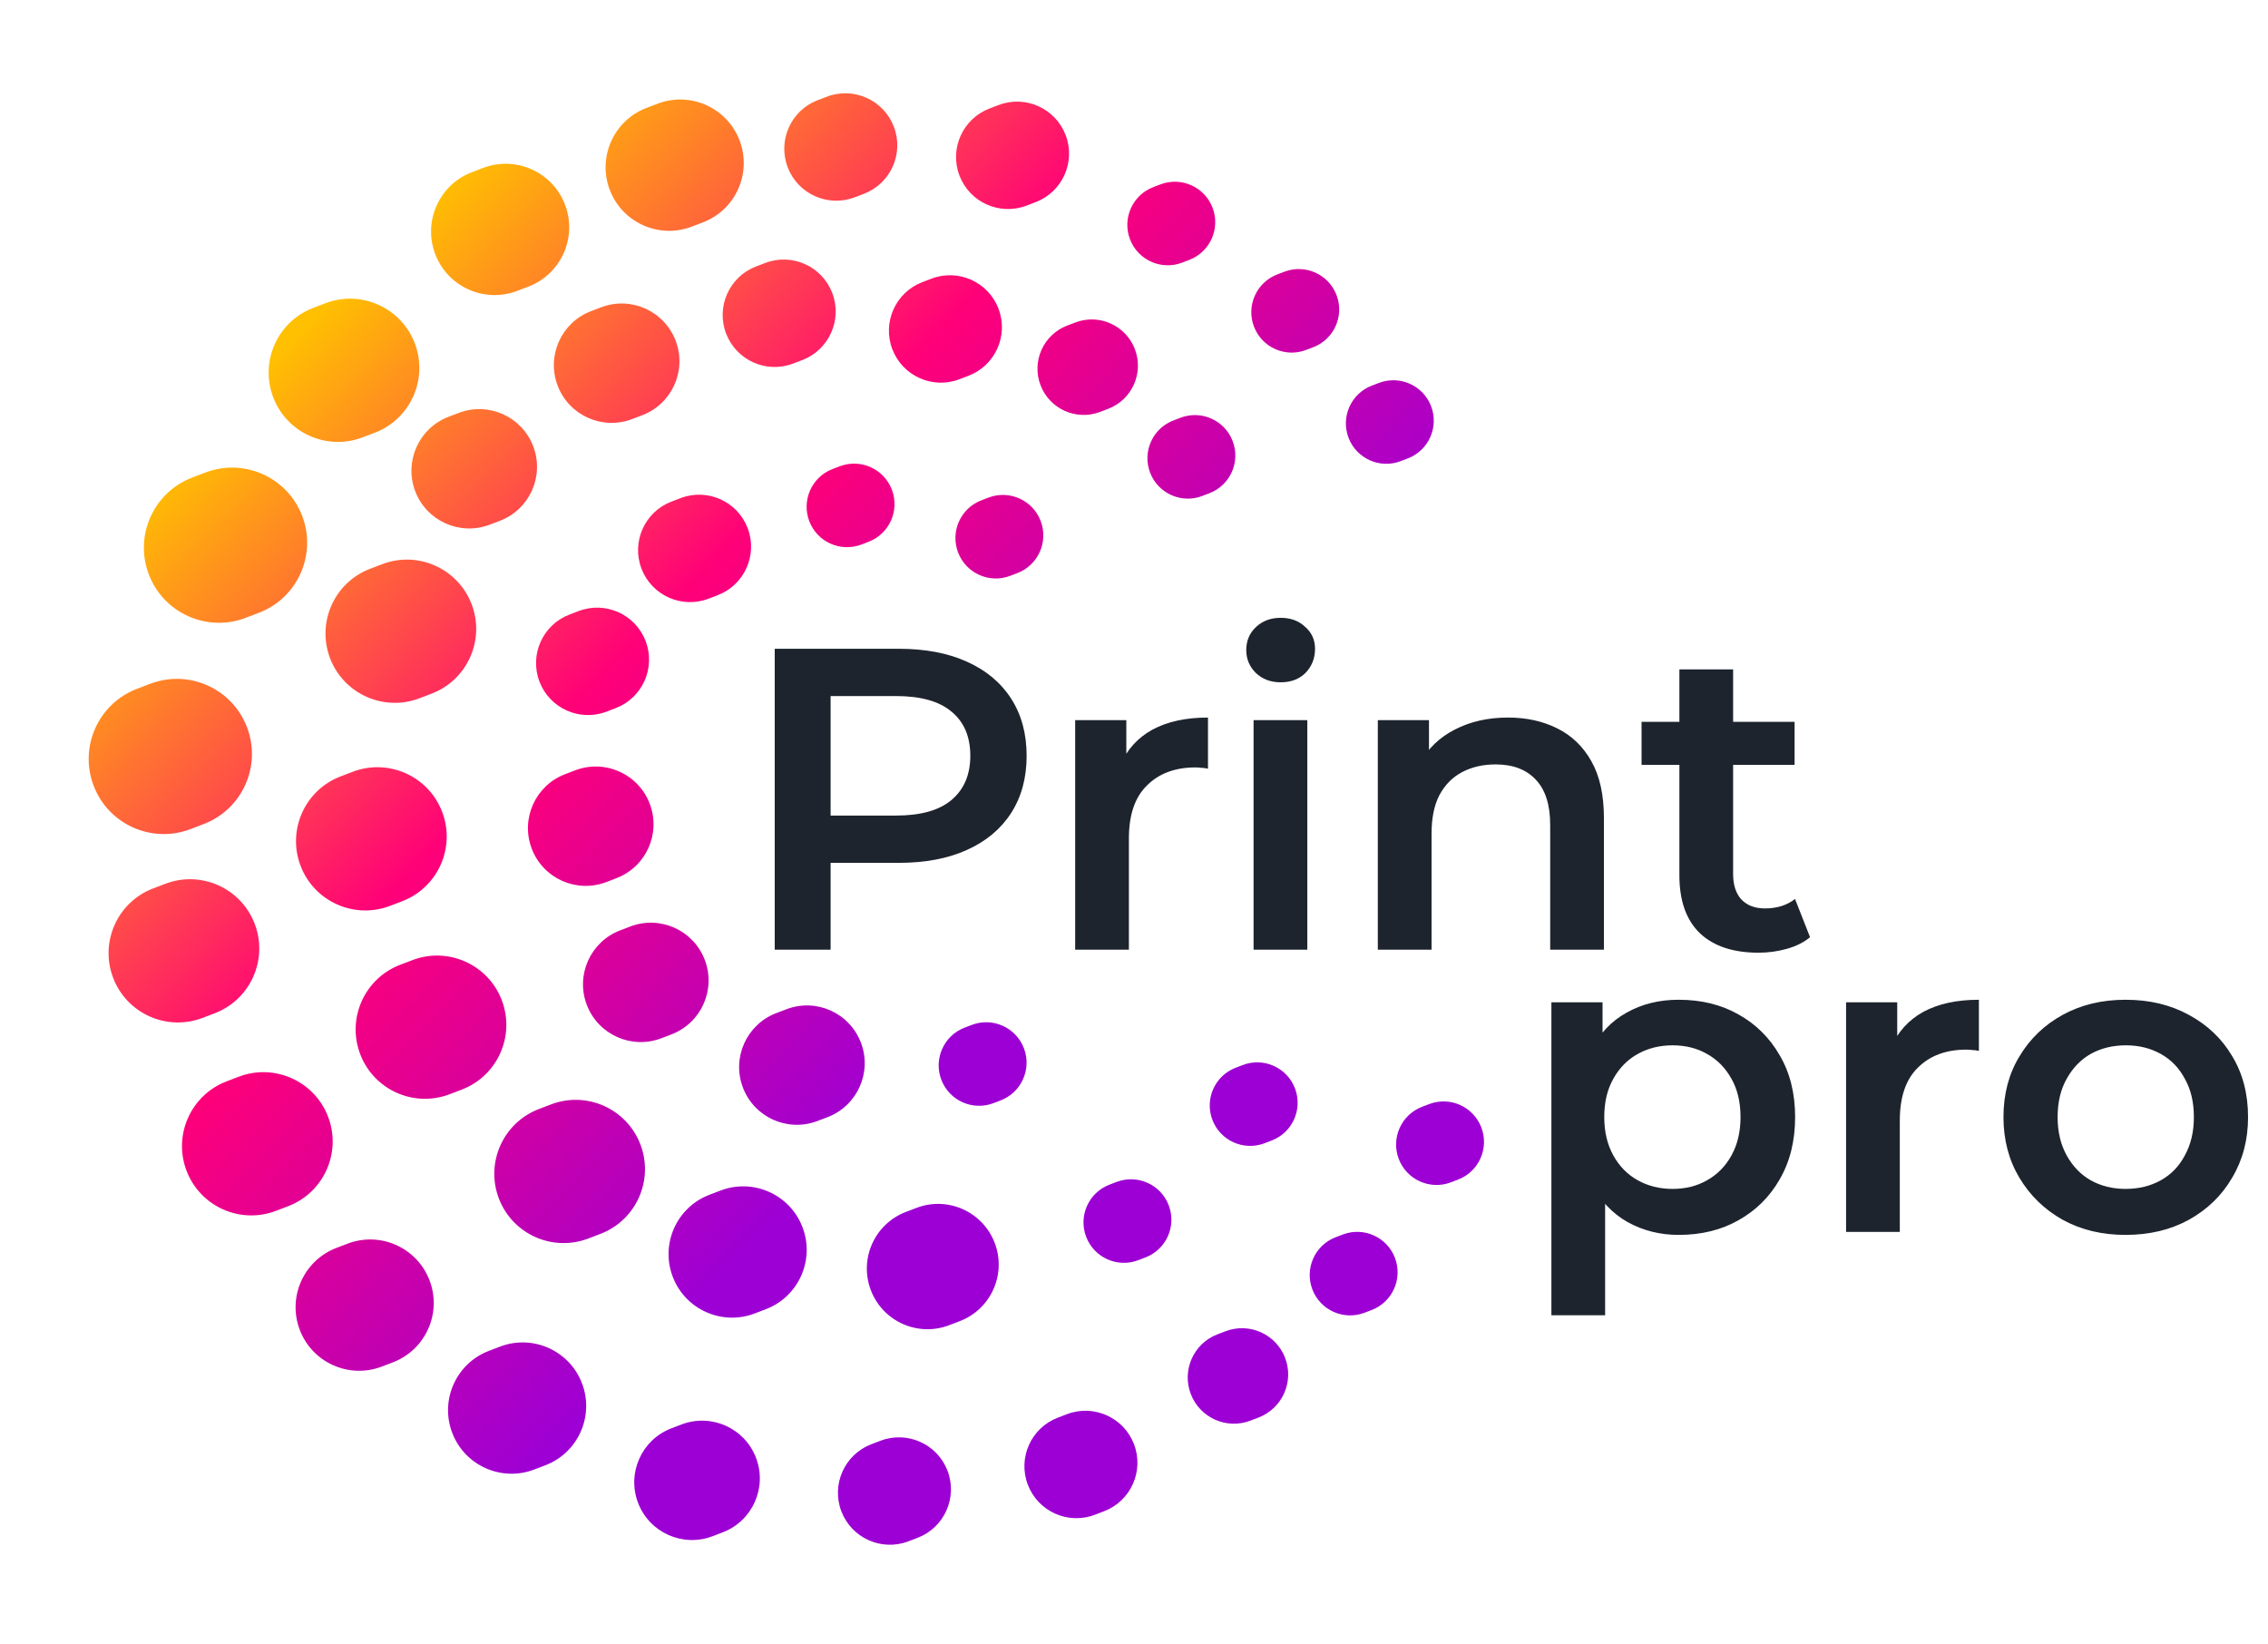
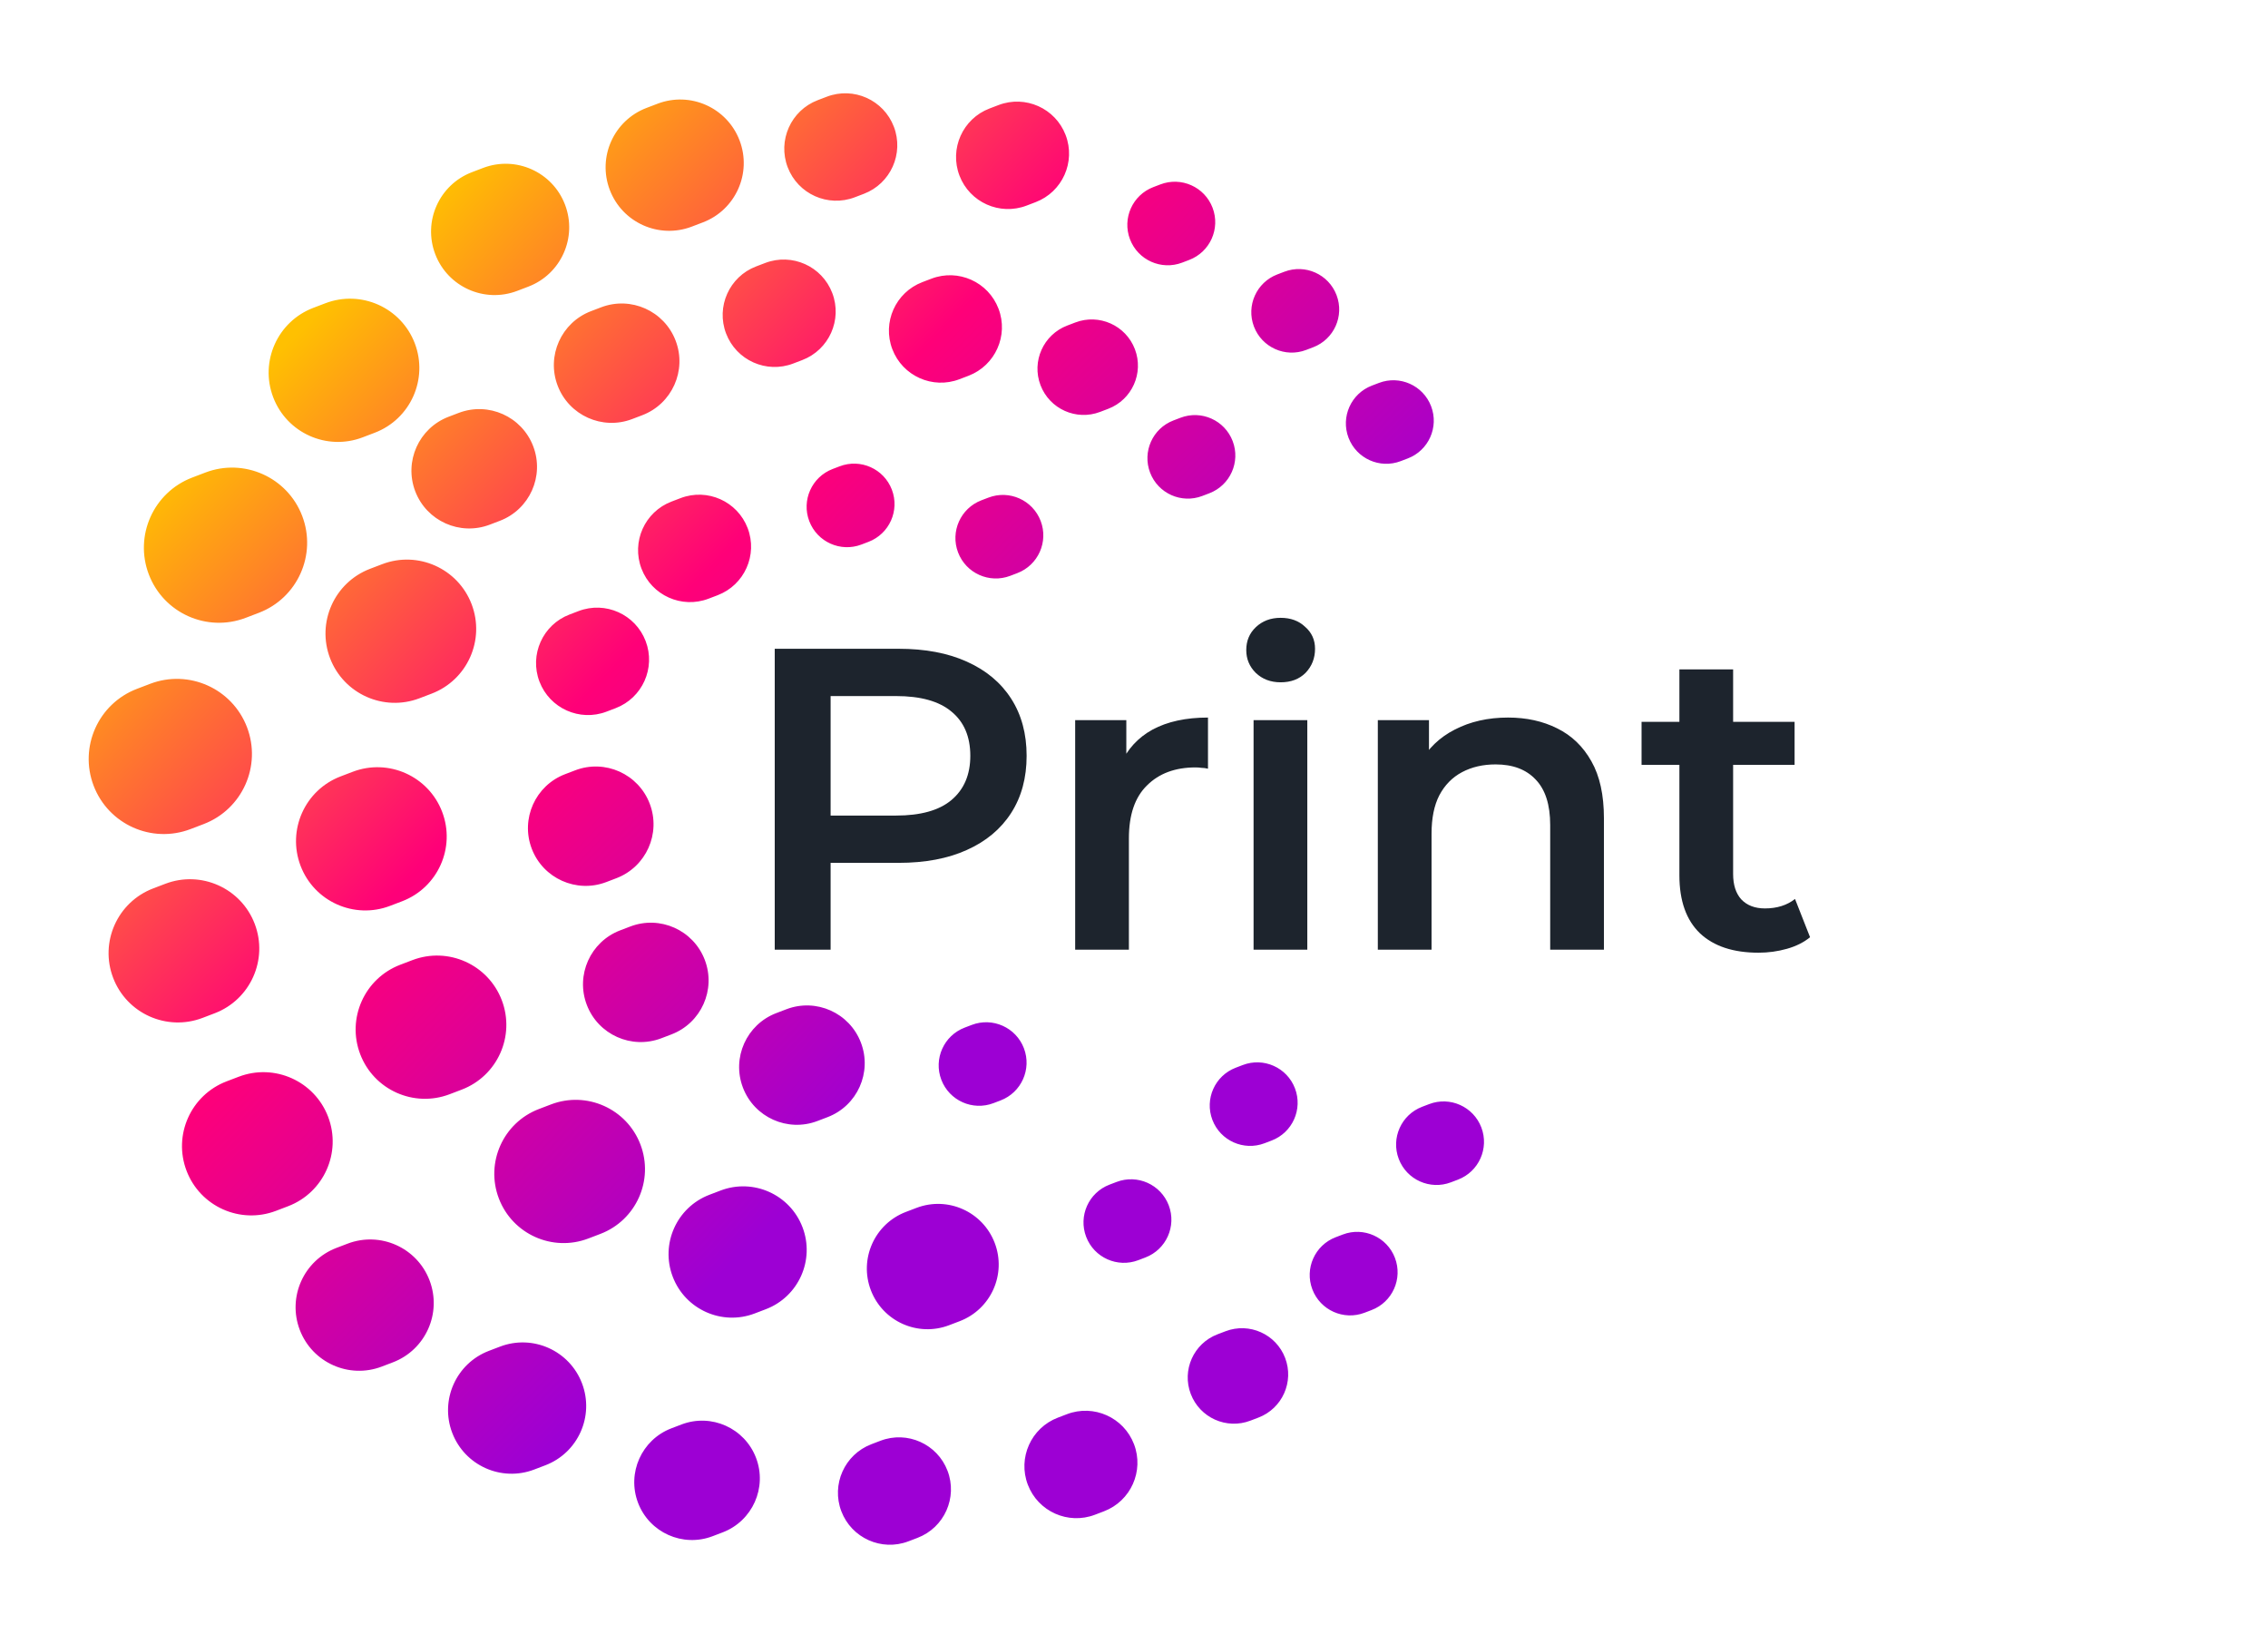
<svg xmlns="http://www.w3.org/2000/svg" width="1119" height="811" viewBox="0 0 1119 811" fill="none">
  <path d="M382.242 468.521V320.064H443.321C456.47 320.064 467.711 322.185 477.042 326.427C486.515 330.668 493.796 336.748 498.886 344.666C503.976 352.583 506.521 361.985 506.521 372.872C506.521 383.759 503.976 393.161 498.886 401.079C493.796 408.997 486.515 415.076 477.042 419.318C467.711 423.559 456.47 425.68 443.321 425.68H397.512L409.813 412.743V468.521H382.242ZM409.813 415.712L397.512 402.351H442.049C454.208 402.351 463.328 399.806 469.407 394.717C475.628 389.485 478.739 382.204 478.739 372.872C478.739 363.399 475.628 356.118 469.407 351.028C463.328 345.938 454.208 343.393 442.049 343.393H397.512L409.813 329.82V415.712ZM530.473 468.521V355.27H555.711V386.445L552.742 377.326C556.135 369.691 561.437 363.894 568.648 359.935C576 355.977 585.119 353.997 596.006 353.997V379.235C594.875 378.952 593.814 378.811 592.825 378.811C591.835 378.669 590.845 378.598 589.856 378.598C579.817 378.598 571.829 381.568 565.891 387.506C559.952 393.303 556.983 401.998 556.983 413.592V468.521H530.473ZM618.495 468.521V355.27H645.005V468.521H618.495ZM631.856 336.607C626.907 336.607 622.807 335.051 619.555 331.941C616.445 328.83 614.889 325.083 614.889 320.7C614.889 316.176 616.445 312.429 619.555 309.46C622.807 306.35 626.907 304.794 631.856 304.794C636.804 304.794 640.834 306.279 643.944 309.248C647.196 312.076 648.822 315.681 648.822 320.064C648.822 324.73 647.267 328.689 644.156 331.941C641.046 335.051 636.946 336.607 631.856 336.607ZM744.06 353.997C753.108 353.997 761.167 355.764 768.237 359.299C775.447 362.834 781.103 368.277 785.203 375.629C789.303 382.84 791.354 392.172 791.354 403.624V468.521H764.843V407.017C764.843 396.979 762.44 389.485 757.633 384.537C752.967 379.588 746.392 377.114 737.909 377.114C731.688 377.114 726.174 378.386 721.367 380.931C716.56 383.476 712.813 387.294 710.127 392.384C707.582 397.332 706.309 403.624 706.309 411.259V468.521H679.799V355.27H705.037V385.809L700.583 376.478C704.542 369.267 710.268 363.753 717.762 359.935C725.397 355.977 734.163 353.997 744.06 353.997ZM867.611 470.005C855.169 470.005 845.555 466.824 838.768 460.461C831.982 453.958 828.589 444.414 828.589 431.831V330.244H855.099V431.194C855.099 436.567 856.442 440.738 859.128 443.707C861.956 446.676 865.844 448.161 870.793 448.161C876.731 448.161 881.679 446.606 885.638 443.495L893.061 462.37C889.95 464.915 886.133 466.824 881.609 468.096C877.084 469.369 872.418 470.005 867.611 470.005ZM809.925 377.326V356.118H885.426V377.326H809.925Z" fill="#1D242D" />
-   <path d="M828.212 609.227C819.022 609.227 810.61 607.106 802.975 602.864C795.481 598.623 789.472 592.26 784.948 583.777C780.565 575.153 778.373 564.266 778.373 551.117C778.373 537.826 780.494 526.94 784.736 518.456C789.119 509.973 795.057 503.681 802.551 499.581C810.044 495.34 818.598 493.219 828.212 493.219C839.382 493.219 849.208 495.622 857.691 500.43C866.316 505.237 873.103 511.953 878.051 520.577C883.141 529.202 885.686 539.382 885.686 551.117C885.686 562.852 883.141 573.102 878.051 581.868C873.103 590.493 866.316 597.209 857.691 602.016C849.208 606.823 839.382 609.227 828.212 609.227ZM765.436 648.886V494.491H790.674V521.213L789.826 551.329L791.947 581.444V648.886H765.436ZM825.243 586.534C831.606 586.534 837.261 585.12 842.21 582.293C847.3 579.465 851.329 575.365 854.298 569.992C857.267 564.619 858.752 558.327 858.752 551.117C858.752 543.765 857.267 537.473 854.298 532.242C851.329 526.869 847.3 522.769 842.21 519.941C837.261 517.113 831.606 515.699 825.243 515.699C818.881 515.699 813.155 517.113 808.065 519.941C802.975 522.769 798.945 526.869 795.976 532.242C793.007 537.473 791.522 543.765 791.522 551.117C791.522 558.327 793.007 564.619 795.976 569.992C798.945 575.365 802.975 579.465 808.065 582.293C813.155 585.12 818.881 586.534 825.243 586.534ZM910.828 607.742V494.491H936.065V525.667L933.096 516.548C936.489 508.913 941.791 503.116 949.002 499.157C956.354 495.198 965.474 493.219 976.36 493.219V518.456C975.229 518.174 974.169 518.032 973.179 518.032C972.189 517.891 971.2 517.82 970.21 517.82C960.172 517.82 952.183 520.789 946.245 526.727C940.307 532.524 937.338 541.22 937.338 552.813V607.742H910.828ZM1048.71 609.227C1037.12 609.227 1026.8 606.752 1017.75 601.804C1008.7 596.714 1001.56 589.786 996.329 581.02C991.098 572.254 988.482 562.286 988.482 551.117C988.482 539.806 991.098 529.838 996.329 521.213C1001.56 512.447 1008.7 505.59 1017.75 500.642C1026.8 495.693 1037.12 493.219 1048.71 493.219C1060.45 493.219 1070.84 495.693 1079.89 500.642C1089.08 505.59 1096.22 512.377 1101.31 521.001C1106.54 529.626 1109.16 539.664 1109.16 551.117C1109.16 562.286 1106.54 572.254 1101.31 581.02C1096.22 589.786 1089.08 596.714 1079.89 601.804C1070.84 606.752 1060.45 609.227 1048.71 609.227ZM1048.71 586.534C1055.22 586.534 1061.01 585.12 1066.1 582.293C1071.19 579.465 1075.15 575.365 1077.98 569.992C1080.95 564.619 1082.43 558.327 1082.43 551.117C1082.43 543.765 1080.95 537.473 1077.98 532.242C1075.15 526.869 1071.19 522.769 1066.1 519.941C1061.01 517.113 1055.29 515.699 1048.92 515.699C1042.42 515.699 1036.62 517.113 1031.53 519.941C1026.59 522.769 1022.63 526.869 1019.66 532.242C1016.69 537.473 1015.2 543.765 1015.2 551.117C1015.2 558.327 1016.69 564.619 1019.66 569.992C1022.63 575.365 1026.59 579.465 1031.53 582.293C1036.62 585.12 1042.35 586.534 1048.71 586.534Z" fill="#1D242D" />
  <path fill-rule="evenodd" clip-rule="evenodd" d="M318.97 53.25C302.801 59.419 294.694 77.528 300.863 93.697C307.032 109.866 325.141 117.973 341.31 111.804L346.785 109.715C362.954 103.546 371.061 85.437 364.892 69.268C358.723 53.099 340.614 44.992 324.445 51.161L318.97 53.25ZM403.452 49.422C390.223 54.469 383.59 69.285 388.638 82.514C393.685 95.744 408.501 102.376 421.731 97.329L426.21 95.62C439.439 90.573 446.072 75.756 441.025 62.527C435.977 49.298 421.161 42.665 407.932 47.712L403.452 49.422ZM473.388 86.625C468.341 73.396 474.973 58.58 488.203 53.532L492.682 51.823C505.912 46.776 520.728 53.408 525.775 66.638C530.823 79.867 524.19 94.683 510.961 99.73L506.481 101.439C493.252 106.487 478.436 99.854 473.388 86.625ZM154.554 151.886C136.915 158.616 128.071 178.371 134.801 196.01C141.531 213.649 161.286 222.492 178.925 215.763L184.895 213.485C202.534 206.755 211.377 187 204.648 169.361C197.918 151.722 178.163 142.878 160.524 149.608L154.554 151.886ZM94.831 235.598C75.722 242.889 66.141 264.29 73.432 283.399C80.723 302.508 102.124 312.088 121.233 304.797L127.7 302.33C146.809 295.039 156.389 273.638 149.099 254.529C141.808 235.42 120.407 225.84 101.298 233.13L94.831 235.598ZM676.872 190.236C666.582 194.161 661.423 205.685 665.349 215.975C669.275 226.264 680.799 231.423 691.088 227.497L694.572 226.168C704.862 222.242 710.02 210.718 706.095 200.429C702.169 190.139 690.645 184.981 680.356 188.906L676.872 190.236ZM547.416 584.431C537.127 588.357 531.968 599.881 535.894 610.17C539.82 620.459 551.343 625.618 561.633 621.692L565.117 620.363C575.406 616.437 580.565 604.914 576.639 594.624C572.714 584.335 561.19 579.176 550.901 583.102L547.416 584.431ZM598.179 552.483C594.253 542.194 599.412 530.67 609.701 526.744L613.186 525.415C623.475 521.489 634.999 526.648 638.924 536.938C642.85 547.227 637.692 558.751 627.402 562.676L623.918 564.006C613.629 567.932 602.105 562.773 598.179 552.483ZM446.945 597.896C431.511 603.784 423.773 621.069 429.661 636.503C435.55 651.937 452.835 659.675 468.269 653.787L473.496 651.793C488.93 645.904 496.668 628.619 490.779 613.185C484.891 597.751 467.606 590.013 452.172 595.901L446.945 597.896ZM472.704 272.551C468.778 262.261 473.937 250.738 484.226 246.812L487.711 245.483C498 241.557 509.524 246.716 513.449 257.005C517.375 267.294 512.216 278.818 501.927 282.744L498.443 284.073C488.153 287.999 476.63 282.84 472.704 272.551ZM475.963 506.959C465.674 510.885 460.515 522.409 464.441 532.698C468.367 542.988 479.89 548.146 490.18 544.221L493.664 542.891C503.953 538.965 509.112 527.442 505.186 517.152C501.26 506.863 489.737 501.704 479.447 505.63L475.963 506.959ZM399.289 257.114C395.363 246.825 400.522 235.301 410.811 231.375L414.296 230.046C424.585 226.12 436.109 231.279 440.034 241.569C443.96 251.858 438.801 263.382 428.512 267.307L425.028 268.637C414.738 272.562 403.215 267.404 399.289 257.114ZM659.025 610.368C648.735 614.293 643.577 625.817 647.502 636.106C651.428 646.396 662.952 651.555 673.241 647.629L676.725 646.3C687.015 642.374 692.174 630.85 688.248 620.561C684.322 610.271 672.798 605.112 662.509 609.038L659.025 610.368ZM415.113 745.583C410.066 732.354 416.699 717.537 429.928 712.49L434.408 710.781C447.637 705.733 462.453 712.366 467.5 725.595C472.548 738.825 465.915 753.641 452.686 758.688L448.206 760.397C434.977 765.445 420.161 758.812 415.113 745.583ZM521.934 699.383C508.705 704.43 502.072 719.246 507.12 732.475C512.167 745.705 526.983 752.337 540.213 747.29L544.692 745.581C557.921 740.533 564.554 725.717 559.507 712.488C554.459 699.259 539.643 692.626 526.414 697.673L521.934 699.383ZM587.506 687.696C583.02 675.936 588.915 662.766 600.675 658.28L604.656 656.761C616.416 652.274 629.586 658.17 634.072 669.929C638.559 681.689 632.663 694.858 620.904 699.345L616.922 700.864C605.163 705.351 591.993 699.455 587.506 687.696ZM331.921 629.874C325.752 613.705 333.859 595.596 350.028 589.427L355.503 587.338C371.672 581.169 389.781 589.275 395.95 605.445C402.119 621.614 394.012 639.722 377.843 645.891L372.368 647.98C356.199 654.149 338.09 646.043 331.921 629.874ZM67.597 339.825C48.488 347.115 38.907 368.516 46.198 387.625C53.489 406.734 74.89 416.315 93.999 409.024L100.466 406.557C119.575 399.266 129.156 377.865 121.865 358.756C114.574 339.647 93.173 330.066 74.064 337.357L67.597 339.825ZM55.823 482.414C49.093 464.775 57.937 445.02 75.576 438.29L81.546 436.013C99.185 429.283 118.94 438.126 125.67 455.765C132.399 473.404 123.556 493.159 105.917 499.889L99.947 502.167C82.308 508.897 62.553 500.053 55.823 482.414ZM265.884 547.132C248.245 553.862 239.401 573.617 246.131 591.256C252.861 608.895 272.616 617.738 290.255 611.009L296.224 608.731C313.863 602.001 322.707 582.246 315.977 564.607C309.247 546.968 289.492 538.124 271.853 544.854L265.884 547.132ZM148.302 427.154C141.572 409.515 150.416 389.76 168.055 383.031L174.025 380.753C191.664 374.023 211.419 382.867 218.149 400.506C224.878 418.145 216.035 437.9 198.396 444.629L192.426 446.907C174.787 453.637 155.032 444.793 148.302 427.154ZM197.476 475.951C179.837 482.681 170.994 502.436 177.724 520.075C184.454 537.714 204.208 546.558 221.847 539.828L227.817 537.55C245.456 530.82 254.3 511.066 247.57 493.427C240.84 475.788 221.085 466.944 203.446 473.674L197.476 475.951ZM162.847 324.73C156.117 307.091 164.96 287.337 182.599 280.607L188.569 278.329C206.208 271.599 225.963 280.443 232.693 298.082C239.423 315.721 230.579 335.476 212.94 342.206L206.971 344.483C189.332 351.213 169.577 342.37 162.847 324.73ZM204.872 242.374C199.264 227.675 206.634 211.213 221.333 205.605L226.31 203.706C241.009 198.097 257.472 205.467 263.08 220.166C268.688 234.865 261.318 251.328 246.619 256.936L241.642 258.835C226.943 264.443 210.48 257.074 204.872 242.374ZM383.013 499.803C368.314 505.411 360.944 521.873 366.553 536.572C372.161 551.272 388.623 558.641 403.322 553.033L408.3 551.134C422.999 545.526 430.369 529.063 424.76 514.364C419.152 499.665 402.69 492.295 387.991 497.904L383.013 499.803ZM262.359 418.699C256.751 404 264.12 387.538 278.819 381.93L283.797 380.031C298.496 374.422 314.958 381.792 320.567 396.491C326.175 411.19 318.805 427.653 304.106 433.261L299.129 435.16C284.429 440.768 267.967 433.399 262.359 418.699ZM305.983 458.982C291.284 464.591 283.915 481.053 289.523 495.752C295.131 510.451 311.593 517.821 326.293 512.213L331.27 510.314C345.969 504.706 353.339 488.243 347.731 473.544C342.122 458.845 325.66 451.475 310.961 457.083L305.983 458.982ZM314.808 741.415C309.2 726.716 316.569 710.254 331.269 704.645L336.246 702.746C350.945 697.138 367.408 704.508 373.016 719.207C378.624 733.906 371.254 750.369 356.555 755.977L351.578 757.876C336.879 763.484 320.416 756.114 314.808 741.415ZM455.08 139.184C441.851 144.232 435.218 159.048 440.265 172.277C445.313 185.506 460.129 192.139 473.358 187.092L477.838 185.383C491.067 180.335 497.7 165.519 492.652 152.29C487.605 139.061 472.789 132.428 459.559 137.475L455.08 139.184ZM316.5 280.54C311.452 267.311 318.085 252.494 331.314 247.447L335.794 245.738C349.023 240.69 363.839 247.323 368.887 260.552C373.934 273.782 367.301 288.598 354.072 293.645L349.592 295.354C336.363 300.402 321.547 293.769 316.5 280.54ZM280.98 303.172C267.75 308.219 261.118 323.035 266.165 336.265C271.213 349.494 286.029 356.126 299.258 351.079L303.738 349.37C316.967 344.323 323.6 329.506 318.552 316.277C313.505 303.048 298.689 296.415 285.459 301.463L280.98 303.172ZM513.376 190.033C508.89 178.273 514.785 165.103 526.545 160.617L530.527 159.098C542.286 154.611 555.456 160.507 559.942 172.266C564.429 184.025 558.533 197.195 546.774 201.682L542.792 203.201C531.033 207.688 517.863 201.792 513.376 190.033ZM373.056 131.443C359.827 136.491 353.194 151.307 358.241 164.536C363.289 177.765 378.105 184.398 391.334 179.351L395.814 177.641C409.043 172.594 415.676 157.778 410.628 144.549C405.581 131.319 390.765 124.687 377.535 129.734L373.056 131.443ZM275.142 190.275C269.533 175.575 276.903 159.113 291.602 153.505L296.58 151.606C311.279 145.998 327.741 153.367 333.349 168.066C338.958 182.766 331.588 199.228 316.889 204.836L311.911 206.735C297.212 212.344 280.75 204.974 275.142 190.275ZM214.743 125.393C208.574 109.224 216.68 91.115 232.85 84.946L238.325 82.858C254.494 76.688 272.602 84.795 278.771 100.964C284.941 117.133 276.834 135.242 260.665 141.411L255.19 143.5C239.021 149.669 220.912 141.562 214.743 125.393ZM111.798 533.479C94.159 540.209 85.316 559.964 92.046 577.603C98.775 595.242 118.53 604.085 136.169 597.355L142.139 595.078C159.778 588.348 168.622 568.593 161.892 550.954C155.162 533.315 135.407 524.471 117.768 531.201L111.798 533.479ZM147.905 656.084C141.736 639.914 149.843 621.806 166.012 615.637L171.487 613.548C187.656 607.379 205.765 615.485 211.934 631.654C218.103 647.824 209.996 665.932 193.827 672.101L188.352 674.19C172.183 680.359 154.074 672.253 147.905 656.084ZM241.229 666.427C225.06 672.596 216.953 690.705 223.122 706.874C229.291 723.043 247.4 731.149 263.569 724.98L269.044 722.891C285.213 716.722 293.32 698.614 287.151 682.445C280.982 666.275 262.873 658.169 246.704 664.338L241.229 666.427ZM690.129 571.763C686.203 561.473 691.362 549.95 701.651 546.024L705.135 544.695C715.425 540.769 726.948 545.928 730.874 556.217C734.8 566.506 729.641 578.03 719.352 581.956L715.868 583.285C705.578 587.211 694.055 582.052 690.129 571.763ZM630.208 135.382C619.919 139.308 614.76 150.831 618.686 161.121C622.611 171.41 634.135 176.569 644.425 172.643L647.909 171.314C658.198 167.388 663.357 155.865 659.431 145.575C655.505 135.286 643.982 130.127 633.692 134.053L630.208 135.382ZM557.521 118.039C553.595 107.75 558.754 96.226 569.044 92.3L572.528 90.971C582.817 87.045 594.341 92.204 598.267 102.493C602.192 112.783 597.034 124.307 586.744 128.232L583.26 129.562C572.971 133.487 561.447 128.329 557.521 118.039ZM578.963 207.42C568.673 211.346 563.515 222.87 567.44 233.159C571.366 243.449 582.89 248.607 593.179 244.682L596.663 243.352C606.953 239.427 612.112 227.903 608.186 217.613C604.26 207.324 592.736 202.165 582.447 206.091L578.963 207.42Z" fill="url(#paint0_linear_89_70)" />
  <defs>
    <linearGradient id="paint0_linear_89_70" x1="156.769" y1="153.483" x2="496.66" y2="484.244" gradientUnits="userSpaceOnUse">
      <stop stop-color="#FFC001" />
      <stop offset="0.479" stop-color="#FF0078" />
      <stop offset="1" stop-color="#9D00D4" />
    </linearGradient>
  </defs>
</svg>